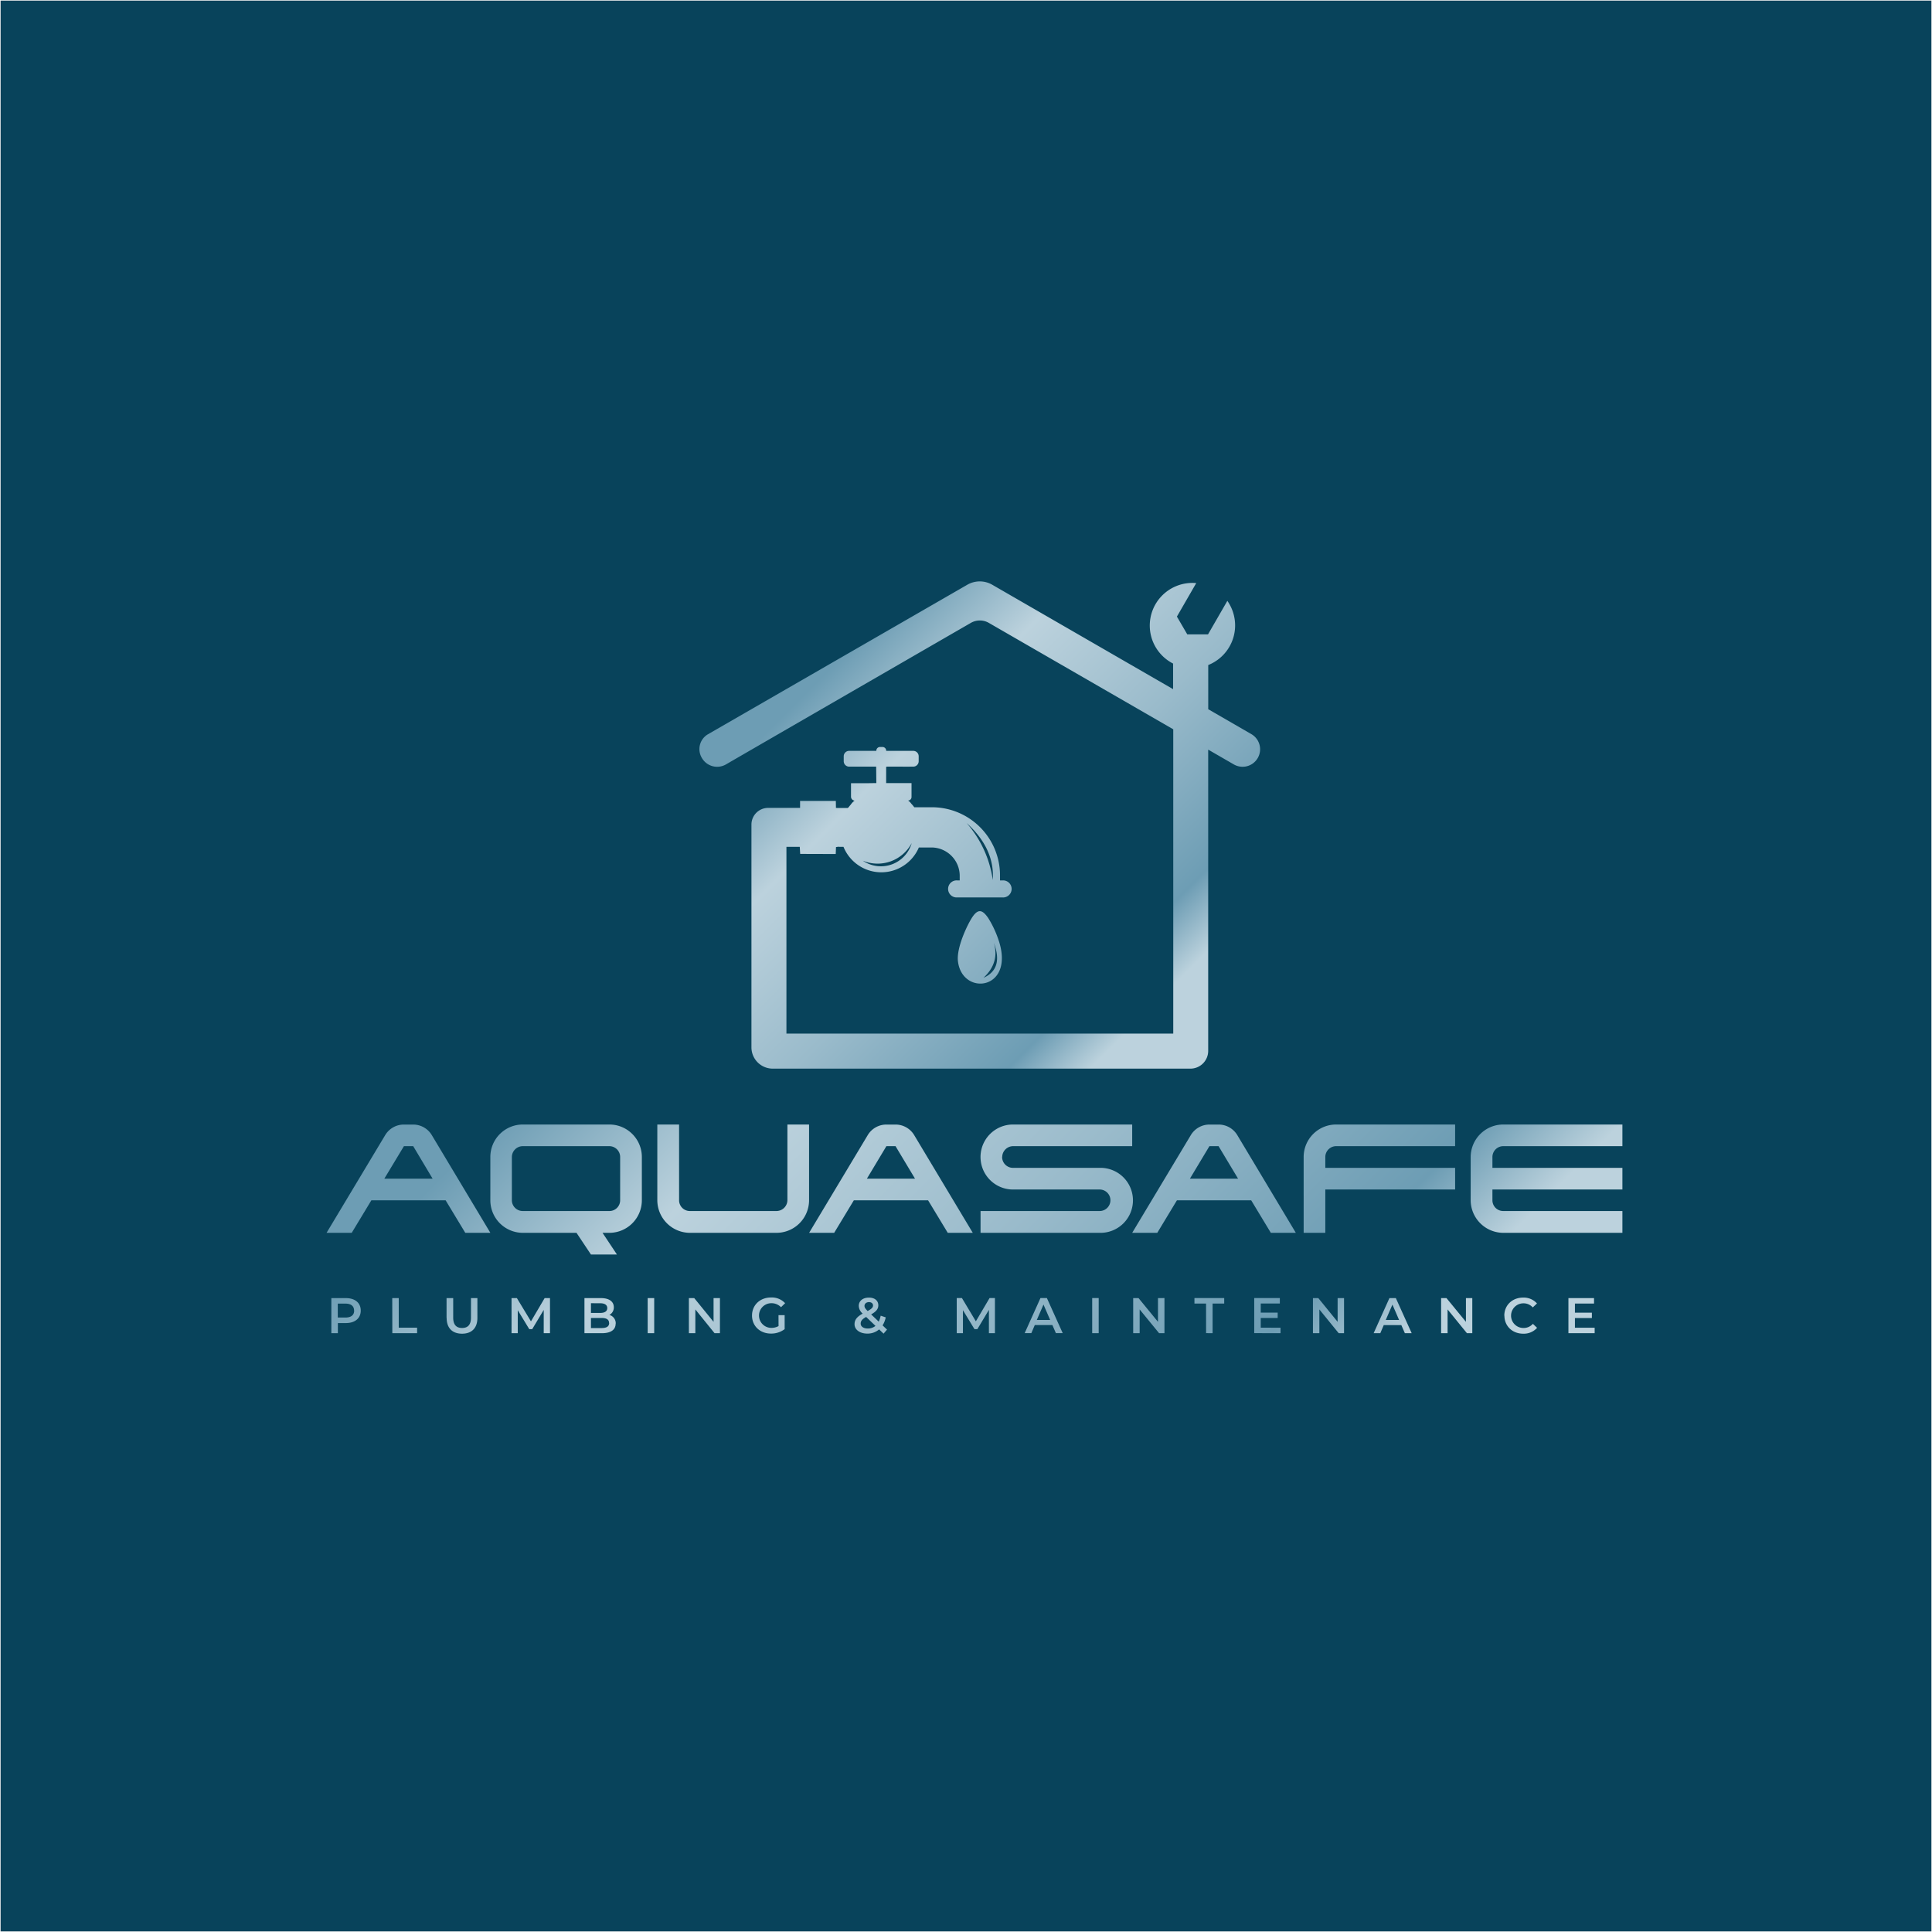
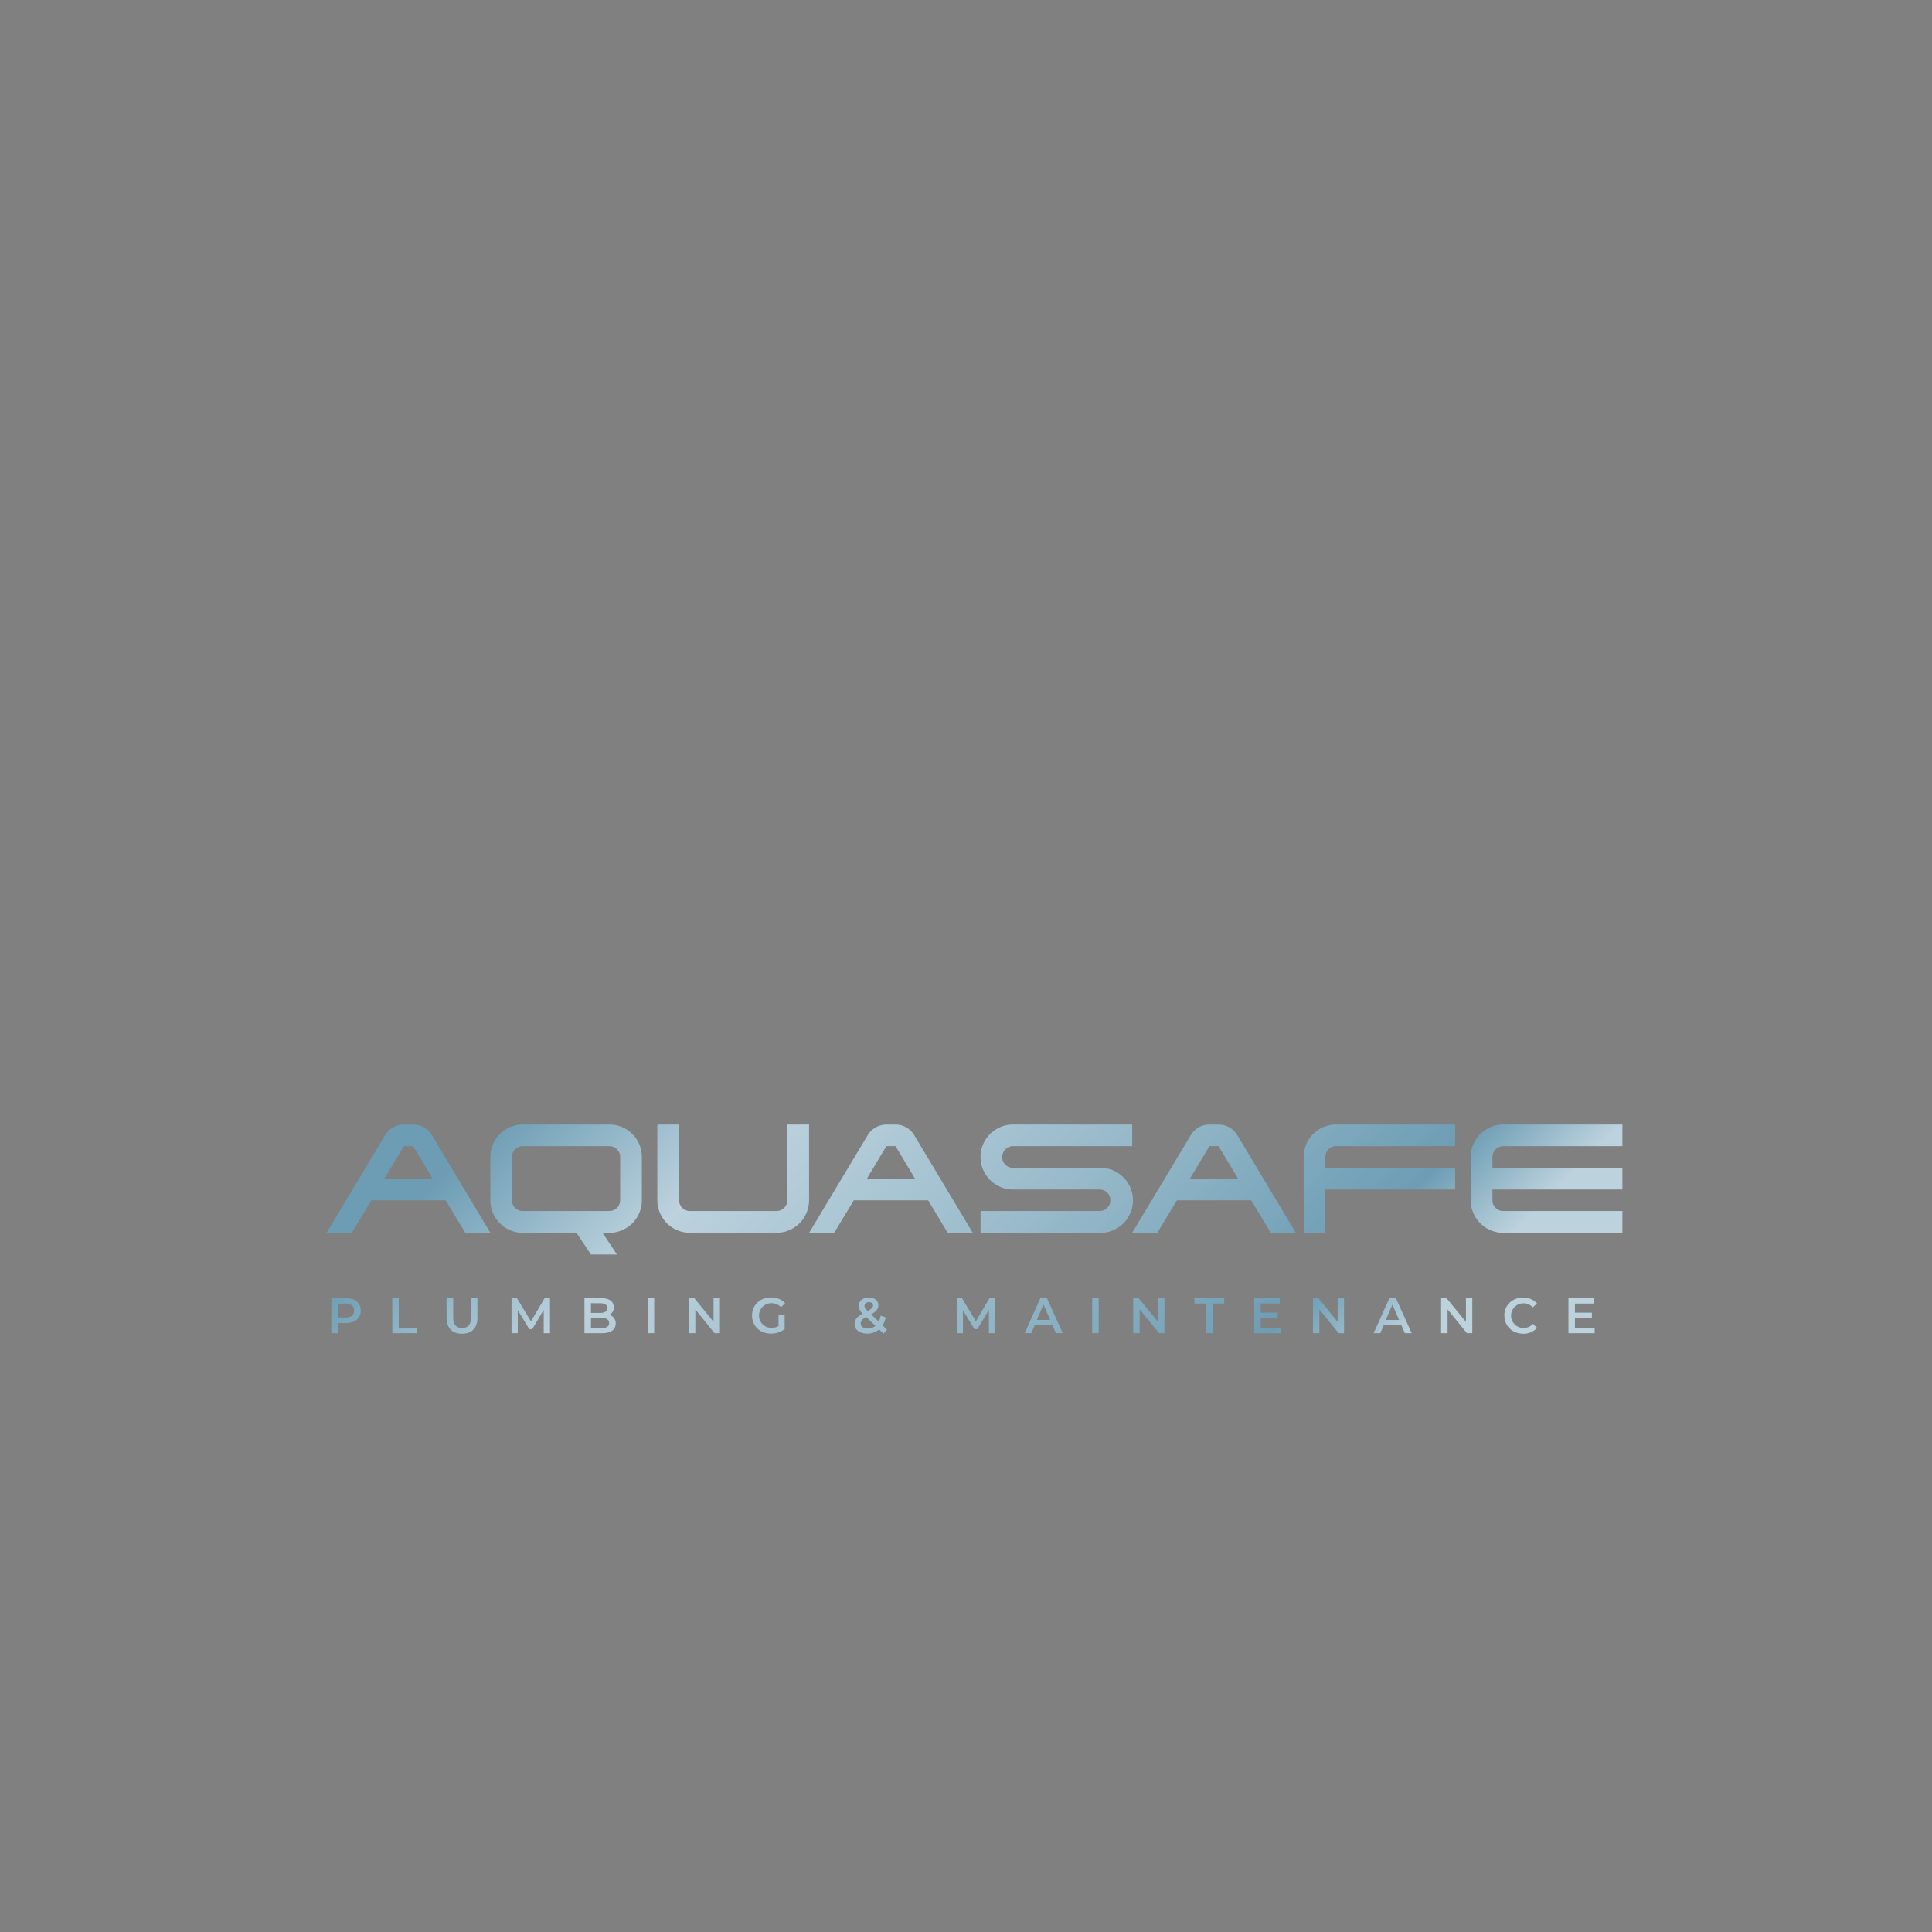
<svg xmlns="http://www.w3.org/2000/svg" xmlns:xlink="http://www.w3.org/1999/xlink" viewBox="0 0 869.66 869.66">
  <rect x="0" y="0" width="869.66" height="869.66" fill="#808080" stroke="none" />
  <defs>
    <style>.cls-1{fill:#08435b;stroke:#fff;stroke-miterlimit:10;stroke-width:0.25px;}.cls-2{fill-rule:evenodd;fill:url(#New_Gradient_Swatch_1);}.cls-3{fill:url(#New_Gradient_Swatch_1-2);}</style>
    <linearGradient id="New_Gradient_Swatch_1" x1="546.32" y1="473.88" x2="360.59" y2="288.15" gradientUnits="userSpaceOnUse">
      <stop offset="0.13" stop-color="#bcd2dd" />
      <stop offset="0.23" stop-color="#6d9db4" />
      <stop offset="0.49" stop-color="#9abbcb" />
      <stop offset="0.74" stop-color="#bcd2dd" />
      <stop offset="0.93" stop-color="#6d9db4" />
    </linearGradient>
    <linearGradient id="New_Gradient_Swatch_1-2" x1="602.28" y1="715.7" x2="285.26" y2="398.68" xlink:href="#New_Gradient_Swatch_1" />
  </defs>
  <g id="Layer_2" data-name="Layer 2">
    <g id="Layer_1-2" data-name="Layer 1">
-       <rect class="cls-1" x="0.13" y="0.13" width="869.41" height="869.41" />
-       <path class="cls-2" d="M563.29,330.46l-19.42-11.22V299.36a19.53,19.53,0,0,0,2.52-1.23,19.19,19.19,0,0,0,7-26.22c-.29-.5-.59-1-.92-1.44l-8.7,15.08h-9.34l-2.33-4-2.33-4,8.7-15.08a19.19,19.19,0,0,0-10.42,36.22v11.52l-81.41-47a11.24,11.24,0,0,0-11.22,0l-116.8,67.34A7.72,7.72,0,0,0,315.83,341l.1.17a7.93,7.93,0,0,0,10.85,2.92c22.33-12.94,92.57-53.51,110.22-63.7a8.1,8.1,0,0,1,8.12,0l83,47.89V465.25H354V381.19h6l.19,3.18,16,.05.12-3.12c2.09-.3.17-.09,2.38-.1h1a18.37,18.37,0,0,0,33.92.28h5.75v0A12.77,12.77,0,0,1,432,394.07h0v2.23h-1.15a3.84,3.84,0,1,0-.1,7.67h20.54a3.84,3.84,0,1,0,.1-7.67h-1.25v-2.23h0a30.66,30.66,0,0,0-30.7-30.7v0h-7.9a17.09,17.09,0,0,0-1.39-1.67h0a5.17,5.17,0,0,0-1.4-1.36v0a1.57,1.57,0,0,0,1.56-1.57v-6.27h-9.42l-2,0v-7.35l.45-.06h6.51c1.3,0,2.55.06,3.6,0h1.65a2.44,2.44,0,0,0,2.43-2.44v-2.23a2.43,2.43,0,0,0-2.43-2.43H398.91l0-.07a1.68,1.68,0,0,0-1.68-1.68h-1.09a1.68,1.68,0,0,0-1.68,1.68v.07H382.22a2.43,2.43,0,0,0-2.43,2.43v2.23a2.44,2.44,0,0,0,2.43,2.44h12.17l.08,7.4-3.56.05h-7.84v6.08a1.77,1.77,0,0,0,1.52,1.75l0,.11a6.36,6.36,0,0,0-1.59,1.66c-.4.45-.77.91-1.13,1.39-1,.26,1.69.18-5.58.16h0l-.05-3.16-16.1,0,0,3.13H345.76a7.51,7.51,0,0,0-7.51,7.51V471.44a9.59,9.59,0,0,0,9.6,9.59h188a8,8,0,0,0,8-8V337.43l11.55,6.67a7.88,7.88,0,0,0,10.75-2.88h0A7.87,7.87,0,0,0,563.29,330.46Zm-116.4,65.66a49.41,49.41,0,0,0-11.78-25.65h0q12.72,11.53,11.78,25.65Zm-36.5-16.63h0a14.41,14.41,0,0,1-22,7.94h0A17.35,17.35,0,0,0,410.39,379.49Zm27.43,33.14c-2.2,3.2-7.32,13.79-6.62,20,1.83,16.19,26.51,13.11,18-10.31a45.91,45.91,0,0,0-4.41-9.15C442.64,410.14,440.65,408.5,437.82,412.63Zm4.89,27.51q7.28-6.74,4.68-15.7h0q4.39,11.7-4.68,15.7Z" />
      <path class="cls-3" d="M220.73,554.94H209.44l-8.84-14.63H167.16l-8.84,14.63H147l26.4-44a9.8,9.8,0,0,1,8.36-4.74H186a9.8,9.8,0,0,1,8.36,4.74Zm-26-24.38L186,515.93h-4.18L173,530.56Zm64.77,24.38H235.28a14.66,14.66,0,0,1-14.56-14.63v-19.5a14.62,14.62,0,0,1,14.56-14.63h39.08a14.62,14.62,0,0,1,14.56,14.63v19.5a14.66,14.66,0,0,1-14.56,14.63h-3.14l6.48,9.75H266Zm-24.24-9.82h39.08a4.82,4.82,0,0,0,4.81-4.81v-19.5a4.88,4.88,0,0,0-4.81-4.88H235.28a4.93,4.93,0,0,0-4.87,4.88v19.5A4.87,4.87,0,0,0,235.28,545.12Zm70.42-38.94v34.13a4.83,4.83,0,0,0,4.87,4.81h38.94a4.94,4.94,0,0,0,4.95-4.81V506.18h9.75v34.13a14.69,14.69,0,0,1-14.7,14.63H310.57a14.73,14.73,0,0,1-14.69-14.63V506.18Zm132.2,48.76H426.62l-8.85-14.63H384.34l-8.85,14.63H364.21l26.4-44a9.79,9.79,0,0,1,8.36-4.74h4.18a9.79,9.79,0,0,1,8.35,4.74Zm-26-24.38-8.77-14.63H399l-8.78,14.63Zm39.21-9.75a4.89,4.89,0,0,0,4.88,4.88h39a14.63,14.63,0,1,1,0,29.25H441.38v-9.82H495a4.84,4.84,0,1,0,0-9.68H456a14.63,14.63,0,1,1,0-29.26h53.64v9.75H456A4.94,4.94,0,0,0,451.13,520.81Zm132.21,34.13H572.05l-8.84-14.63H529.77l-8.84,14.63H509.64l26.4-44a9.8,9.8,0,0,1,8.36-4.74h4.18a9.8,9.8,0,0,1,8.36,4.74Zm-26-24.38-8.78-14.63H544.4l-8.78,14.63Zm44.08-24.38H655v9.75H601.44a4.89,4.89,0,0,0-4.87,4.88v4.88H655v9.75H596.57v19.5h-9.75V520.81A14.62,14.62,0,0,1,601.44,506.18Zm75.23,0H730.3v9.75H676.67a4.89,4.89,0,0,0-4.88,4.88v4.88H730.3v9.75H671.79v4.87a4.83,4.83,0,0,0,4.88,4.81H730.3v9.82H676.67A14.74,14.74,0,0,1,662,540.31v-19.5A14.69,14.69,0,0,1,676.67,506.18ZM162.38,589.94c0,3.47-2.58,5.62-6.73,5.62h-3.56v4.56h-2.94v-15.8h6.5C159.8,584.32,162.38,586.44,162.38,589.94Zm-3,0c0-2-1.33-3.14-3.9-3.14h-3.43v6.27h3.43C158.09,593.07,159.42,591.92,159.42,589.94Zm17.18-5.62h2.93v13.31h8.26v2.49H176.6Zm24.45,8.91v-8.91H204v8.8c0,3.25,1.47,4.65,4,4.65s4-1.4,4-4.65v-8.8h2.89v8.91c0,4.61-2.59,7.11-6.91,7.11S201.05,597.84,201.05,593.23Zm43.74,6.89,0-10.48-5.19,8.67h-1.31l-5.19-8.53v10.34h-2.8v-15.8h2.41L239,594.79l6.16-10.47h2.41l0,15.8Zm32.37-4.29c0,2.71-2.12,4.29-6.19,4.29h-7.85v-15.8h7.4c3.79,0,5.82,1.6,5.82,4.11a3.78,3.78,0,0,1-2,3.47A3.88,3.88,0,0,1,277.16,595.83Zm-11.11-9.21V591h4.16c2,0,3.18-.73,3.18-2.17s-1.15-2.19-3.18-2.19Zm8.15,8.91c0-1.58-1.2-2.27-3.41-2.27h-4.74v4.55h4.74C273,597.81,274.2,597.11,274.2,595.53Zm17.38-11.21h2.94v15.8h-2.94Zm32.53,0v15.8h-2.42L313,589.42v10.7h-2.91v-15.8h2.41L321.2,595V584.32ZM350.43,592h2.77v6.29a10,10,0,0,1-6.18,2c-4.9,0-8.51-3.41-8.51-8.12s3.61-8.13,8.56-8.13a8.14,8.14,0,0,1,6.34,2.58l-1.85,1.8a5.89,5.89,0,0,0-4.36-1.8,5.55,5.55,0,1,0,0,11.1,6.45,6.45,0,0,0,3.25-.81Zm47.29,8.32-2-1.91a8,8,0,0,1-5.3,1.89c-3.34,0-5.76-1.74-5.76-4.22,0-2,1.08-3.34,3.66-4.78a4.78,4.78,0,0,1-1.76-3.48c0-2.21,1.8-3.72,4.58-3.72,2.55,0,4.22,1.33,4.22,3.47,0,1.63-.95,2.8-3.23,4.09l3.41,3.25a10.33,10.33,0,0,0,.88-2.67l2.28.75a10.82,10.82,0,0,1-1.42,3.61l2,1.9Zm-3.66-3.52-4.18-4c-1.82,1-2.46,1.85-2.46,3,0,1.31,1.27,2.21,3.21,2.21A5.29,5.29,0,0,0,394.06,596.84Zm-4.92-9c0,.7.29,1.21,1.42,2.34,1.83-1,2.42-1.64,2.42-2.5s-.66-1.51-1.83-1.51S389.14,586.85,389.14,587.82Zm56,12.3,0-10.48-5.19,8.67h-1.31l-5.19-8.53v10.34h-2.79v-15.8H433l6.27,10.47,6.17-10.47h2.41l0,15.8Zm28.57-3.66H465.8l-1.56,3.66h-3l7.11-15.8h2.89l7.13,15.8h-3.07Zm-1-2.3-3-6.91-3,6.91Zm18.92-9.84h2.93v15.8h-2.93Zm32.53,0v15.8h-2.42L513,589.42v10.7h-2.91v-15.8h2.41L521.25,595V584.32Zm18.73,2.48h-5.23v-2.48h13.4v2.48h-5.23v13.32H542.9Zm33.52,10.86v2.46H564.57v-15.8H576.1v2.46h-8.59v4.11h7.62v2.41h-7.62v4.36ZM605,584.32v15.8H602.6l-8.71-10.7v10.7H591v-15.8h2.42L602.11,595V584.32Zm25.78,12.14h-7.9l-1.56,3.66h-3l7.11-15.8h2.89l7.13,15.8h-3.07Zm-1-2.3-3-6.91-3,6.91Zm32.95-9.84v15.8h-2.41l-8.71-10.7v10.7h-2.92v-15.8h2.42L659.87,595V584.32Zm14.41,7.9c0-4.72,3.61-8.13,8.46-8.13a8,8,0,0,1,6.25,2.64l-1.9,1.79a5.51,5.51,0,0,0-4.22-1.85,5.55,5.55,0,1,0,0,11.1A5.5,5.5,0,0,0,690,595.9l1.9,1.8a8,8,0,0,1-6.27,2.64C680.8,600.34,677.19,596.93,677.19,592.22Zm40.67,5.44v2.46H706v-15.8h11.53v2.46h-8.6v4.11h7.63v2.41h-7.63v4.36Z" />
    </g>
  </g>
</svg>